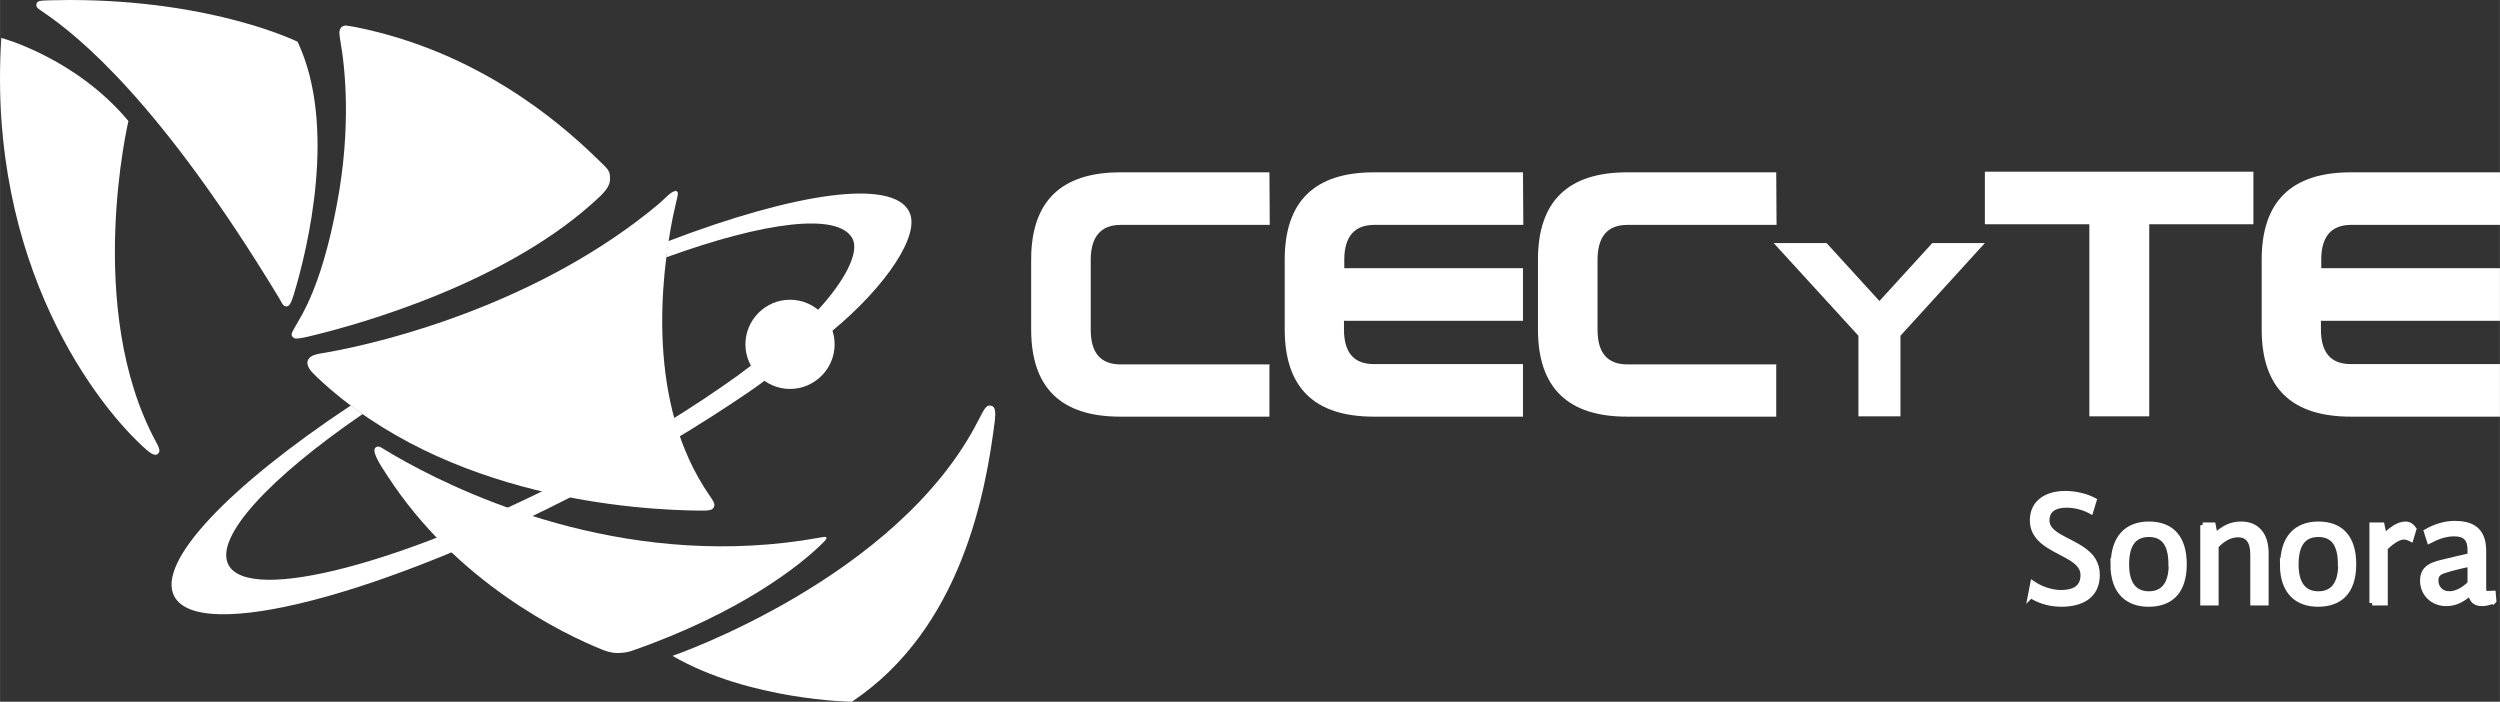
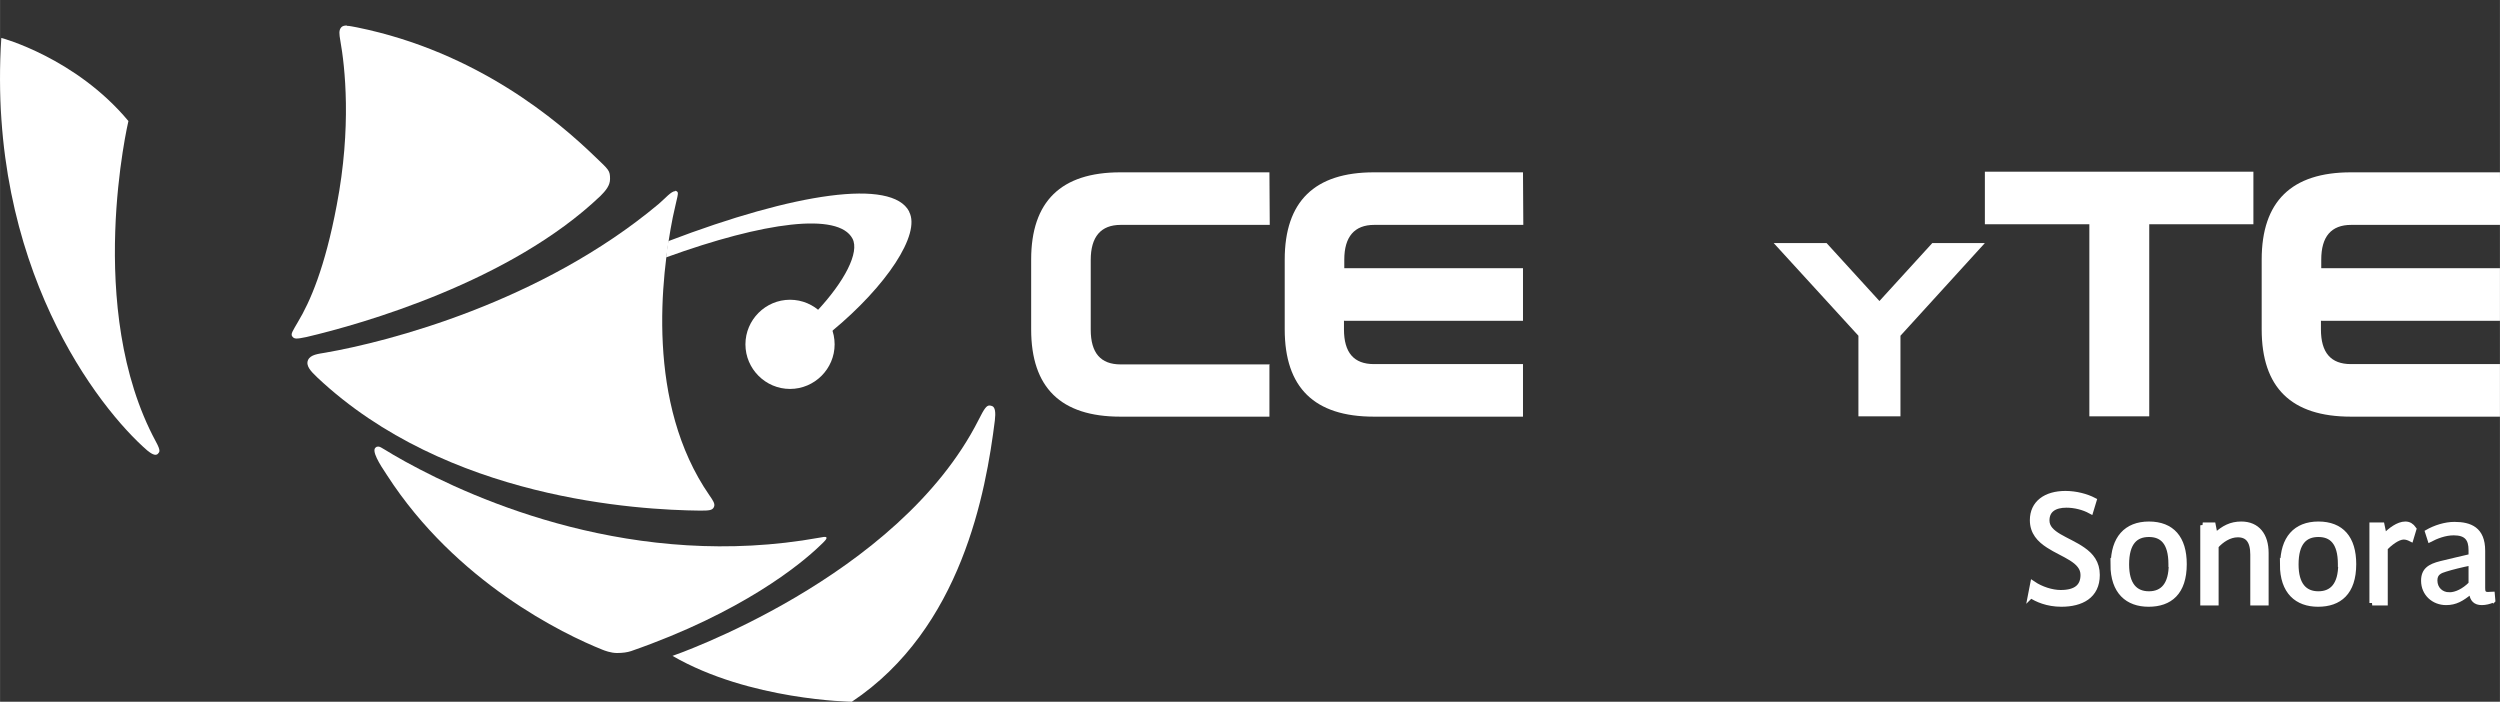
<svg xmlns="http://www.w3.org/2000/svg" xml:space="preserve" width="139.634mm" height="39.195mm" style="shape-rendering:geometricPrecision; text-rendering:geometricPrecision; image-rendering:optimizeQuality; fill-rule:evenodd; clip-rule:evenodd" viewBox="0 0 7848 2203">
  <rect x="0" y="0" width="7848" height="2203" fill="#333333" stroke="none" />
  <defs>
    <style type="text/css">
   
    .str0 {stroke:white;stroke-width:11.241}
    .str1 {stroke:white;stroke-width:17.586}
    .fil1 {fill:white}
    .fil0 {fill:white;fill-rule:nonzero}
   
  </style>
  </defs>
  <g id="Capa_x0020_1">
    <path class="fil0" d="M3985 1143l0 165 -468 0c-187,0 -280,-91 -280,-274l0 -219c0,-183 94,-274 280,-274l468 0 1 165 -468 0c-62,0 -94,37 -94,110l0 219c0,73 31,109 94,109l468 0 0 -1z" />
    <path class="fil0" d="M4219 1006l0 28c0,73 31,109 94,109l468 0 0 165 -468 0c-187,0 -280,-91 -280,-274l0 -219c0,-183 94,-274 280,-274l468 0 1 165 -468 0c-62,0 -94,37 -94,109l0 27 561 0 0 165 -561 0 0 0z" />
-     <path class="fil0" d="M5576 1143l0 165 -468 0c-187,0 -280,-91 -280,-274l0 -219c0,-183 94,-274 280,-274l468 0 1 165 -468 0c-63,0 -94,37 -94,110l0 219c0,73 31,109 94,109l468 0 0 -1z" />
    <polygon class="fil0" points="5834,1054 5568,763 5734,763 5900,945 6066,763 6231,763 5966,1054 5966,1307 5834,1307 " />
    <polygon class="fil0" points="6747,704 6747,1307 6559,1307 6559,704 6231,704 6231,539 7074,539 7074,704 " />
    <path class="fil0" d="M7286 1006l0 28c0,73 31,109 94,109l468 0 0 165 -468 0c-187,0 -280,-91 -280,-274l0 -219c0,-183 94,-274 280,-274l468 0 1 165 -468 0c-63,0 -94,37 -94,109l0 27 561 0 0 165 -561 0 0 0z" />
    <path class="fil1" d="M1186 1402l0 0c-3,0 -5,1 -7,3l0 0c-13,10 11,50 36,87l0 0c217,336 554,499 677,548l0 0c5,2 25,10 45,10l0 0c17,0 32,-2 44,-6l0 0c348,-121 533,-273 593,-331l0 0c14,-13 23,-22 20,-26l0 0c-2,-3 -12,-1 -22,1l0 0c-577,104 -1077,-116 -1300,-239l0 0c-62,-34 -76,-47 -84,-47l-1 0z" />
    <path class="fil1" d="M3106 1273l0 0 0 0c-9,0 -16,9 -34,45l0 0c-252,498 -961,741 -961,741l0 0c242,140 563,144 563,144l0 0c345,-230 421,-659 449,-883l0 0c3,-25 1,-41 -8,-45l0 0c-3,-1 -6,-2 -8,-2l-1 0z" />
    <path class="fil1" d="M462 1414c10,8 26,20 34,10l0 0c4,-5 10,-7 -7,-38l0 0c-225,-417 -86,-1006 -86,-1006l0 0c-166,-199 -399,-261 -399,-261l0 0c-46,717 307,1164 458,1295l0 0 0 1z" />
    <path class="fil1" d="M2120 600l0 0c-13,0 -31,22 -52,40l0 0c-369,309 -850,433 -1046,467l0 0c-23,4 -47,6 -55,23l0 0c-8,18 8,35 29,55l0 0c407,383 1008,416 1202,418l0 0c29,0 38,-1 43,-11l0 0c5,-10 -3,-21 -14,-37l0 0c-200,-289 -152,-686 -115,-873l0 0c14,-66 20,-77 13,-81l0 0c-2,-1 -3,-2 -5,-2l-1 0z" />
    <path class="fil1" d="M1090 80l-1 0 -1 0c-7,0 -14,2 -17,6l0 0c-8,9 -6,22 -3,40l0 0c15,83 36,273 -11,518l0 0c-37,197 -84,304 -122,367l0 0c-16,28 -24,38 -17,46l0 0c6,7 11,8 44,1l0 0c175,-41 641,-174 923,-443l0 0c17,-17 30,-33 30,-53l0 0c0,-27 -3,-28 -48,-71l0 0c-114,-110 -368,-328 -746,-405l0 0c-12,-2 -23,-5 -33,-5l1 -1z" />
-     <path class="fil1" d="M154 1c-29,1 -39,1 -40,14l0 0c-1,10 9,14 23,24l0 0c111,76 366,281 738,895l0 0c10,16 12,28 25,28l0 0c7,-1 13,-7 22,-37l0 0c44,-144 137,-530 12,-794l0 0c0,0 -264,-131 -717,-131l0 0c-21,0 -42,1 -63,1l0 0 1 0z" />
    <path class="fil0" d="M2854 664c-54,-104 -358,-59 -756,93 -3,16 -5,33 -7,51 309,-112 541,-142 585,-59 23,43 -25,135 -112,228 21,17 35,38 47,63 172,-142 280,-305 243,-375l0 -1z" />
    <path class="fil1" d="M2340 1081c0,77 63,140 140,140 77,0 140,-63 140,-140 0,-77 -63,-140 -140,-140l0 0c-77,0 -140,63 -140,140l0 0z" />
-     <path class="fil0" d="M2433 1126c-16,-17 -38,-6 -46,0 -8,6 -54,40 -54,40l-13 10c-140,101 -313,208 -505,309 -541,283 -1033,412 -1098,288 -45,-86 129,-273 421,-473 -12,-9 -25,-18 -37,-27 -380,252 -611,491 -554,599 77,147 656,-3 1294,-337 189,-99 361,-203 509,-304 0,0 0,0 0,0 3,-2 5,-3 7,-5 2,-1 4,-3 6,-4 0,0 0,0 0,0 23,-16 29,-20 64,-49 11,-9 24,-27 6,-46l-1 -1z" />
    <path class="fil0 str0" d="M6375 1869l7 -36c25,17 59,28 87,28 49,0 71,-20 71,-56 0,-47 -63,-63 -109,-93 -28,-18 -50,-41 -50,-79 0,-53 41,-83 103,-83 33,0 66,9 89,21l-10 33c-22,-12 -50,-19 -76,-19 -37,0 -62,15 -62,49 0,45 66,59 113,92 26,18 45,41 45,79 0,66 -50,91 -112,91 -44,0 -77,-15 -95,-27l0 -1z" />
    <path class="fil0 str1" d="M6375 1869l7 -36c25,17 59,28 87,28 49,0 71,-20 71,-56 0,-47 -63,-63 -109,-93 -28,-18 -50,-41 -50,-79 0,-53 41,-83 103,-83 33,0 66,9 89,21l-10 33c-22,-12 -50,-19 -76,-19 -37,0 -62,15 -62,49 0,45 66,59 113,92 26,18 45,41 45,79 0,66 -50,91 -112,91 -44,0 -77,-15 -95,-27l0 -1z" />
    <path class="fil0 str0" d="M6816 1771c0,-70 -29,-94 -70,-94 -42,0 -71,25 -71,95 0,64 27,93 71,93 44,0 71,-29 71,-94l-1 0zm-181 1c0,-81 40,-126 111,-126 72,0 110,44 110,125 0,89 -45,125 -111,125 -65,0 -111,-38 -111,-124l1 1z" />
    <path class="fil0 str1" d="M6816 1771c0,-70 -29,-94 -70,-94 -42,0 -71,25 -71,95 0,64 27,93 71,93 44,0 71,-29 71,-94l-1 0zm-181 1c0,-81 40,-126 111,-126 72,0 110,44 110,125 0,89 -45,125 -111,125 -65,0 -111,-38 -111,-124l1 1z" />
    <path class="fil0 str0" d="M6915 1649l32 0 6 31 3 1c25,-23 48,-35 80,-35 50,0 77,35 77,90l0 156 -40 0 0 -151c0,-44 -17,-63 -48,-63 -27,0 -52,17 -69,36l0 178 -40 0 0 -243 -1 0z" />
    <path class="fil0 str1" d="M6915 1649l32 0 6 31 3 1c25,-23 48,-35 80,-35 50,0 77,35 77,90l0 156 -40 0 0 -151c0,-44 -17,-63 -48,-63 -27,0 -52,17 -69,36l0 178 -40 0 0 -243 -1 0z" />
    <path class="fil0 str0" d="M7348 1771c0,-70 -29,-94 -70,-94 -42,0 -71,25 -71,95 0,64 27,93 71,93 44,0 71,-29 71,-94l-1 0zm-181 1c0,-81 40,-126 111,-126 72,0 110,44 110,125 0,89 -45,125 -111,125 -65,0 -111,-38 -111,-124l1 1z" />
    <path class="fil0 str1" d="M7348 1771c0,-70 -29,-94 -70,-94 -42,0 -71,25 -71,95 0,64 27,93 71,93 44,0 71,-29 71,-94l-1 0zm-181 1c0,-81 40,-126 111,-126 72,0 110,44 110,125 0,89 -45,125 -111,125 -65,0 -111,-38 -111,-124l1 1z" />
    <path class="fil0 str0" d="M7447 1892l0 -243 30 0 7 34 3 0c17,-18 42,-37 64,-37 11,0 19,5 26,15l-9 30c-6,-3 -14,-6 -22,-6 -20,0 -45,21 -59,35l0 172 -40 0 0 1z" />
    <path class="fil0 str1" d="M7447 1892l0 -243 30 0 7 34 3 0c17,-18 42,-37 64,-37 11,0 19,5 26,15l-9 30c-6,-3 -14,-6 -22,-6 -20,0 -45,21 -59,35l0 172 -40 0 0 1z" />
    <path class="fil0 str0" d="M7689 1865c21,0 45,-12 66,-33l0 -62c-26,5 -58,13 -77,19 -17,5 -32,11 -32,33 0,26 19,43 43,43zm137 21c-10,5 -24,8 -35,8 -21,0 -32,-11 -34,-32l-2 -1c-26,21 -46,33 -76,33 -40,0 -73,-29 -73,-71 0,-34 20,-47 56,-56 31,-8 69,-16 93,-22l0 -18c0,-34 -13,-52 -52,-52 -27,0 -53,10 -76,22l-9 -28c26,-15 58,-25 87,-25 50,0 91,16 91,85l0 117c0,10 1,18 14,18 7,0 12,-1 16,-1l2 23 -1 1z" />
-     <path class="fil0 str1" d="M7689 1865c21,0 45,-12 66,-33l0 -62c-26,5 -58,13 -77,19 -17,5 -32,11 -32,33 0,26 19,43 43,43zm137 21c-10,5 -24,8 -35,8 -21,0 -32,-11 -34,-32l-2 -1c-26,21 -46,33 -76,33 -40,0 -73,-29 -73,-71 0,-34 20,-47 56,-56 31,-8 69,-16 93,-22l0 -18c0,-34 -13,-52 -52,-52 -27,0 -53,10 -76,22l-9 -28c26,-15 58,-25 87,-25 50,0 91,16 91,85l0 117c0,10 1,18 14,18 7,0 12,-1 16,-1l2 23 -1 1z" />
  </g>
</svg>